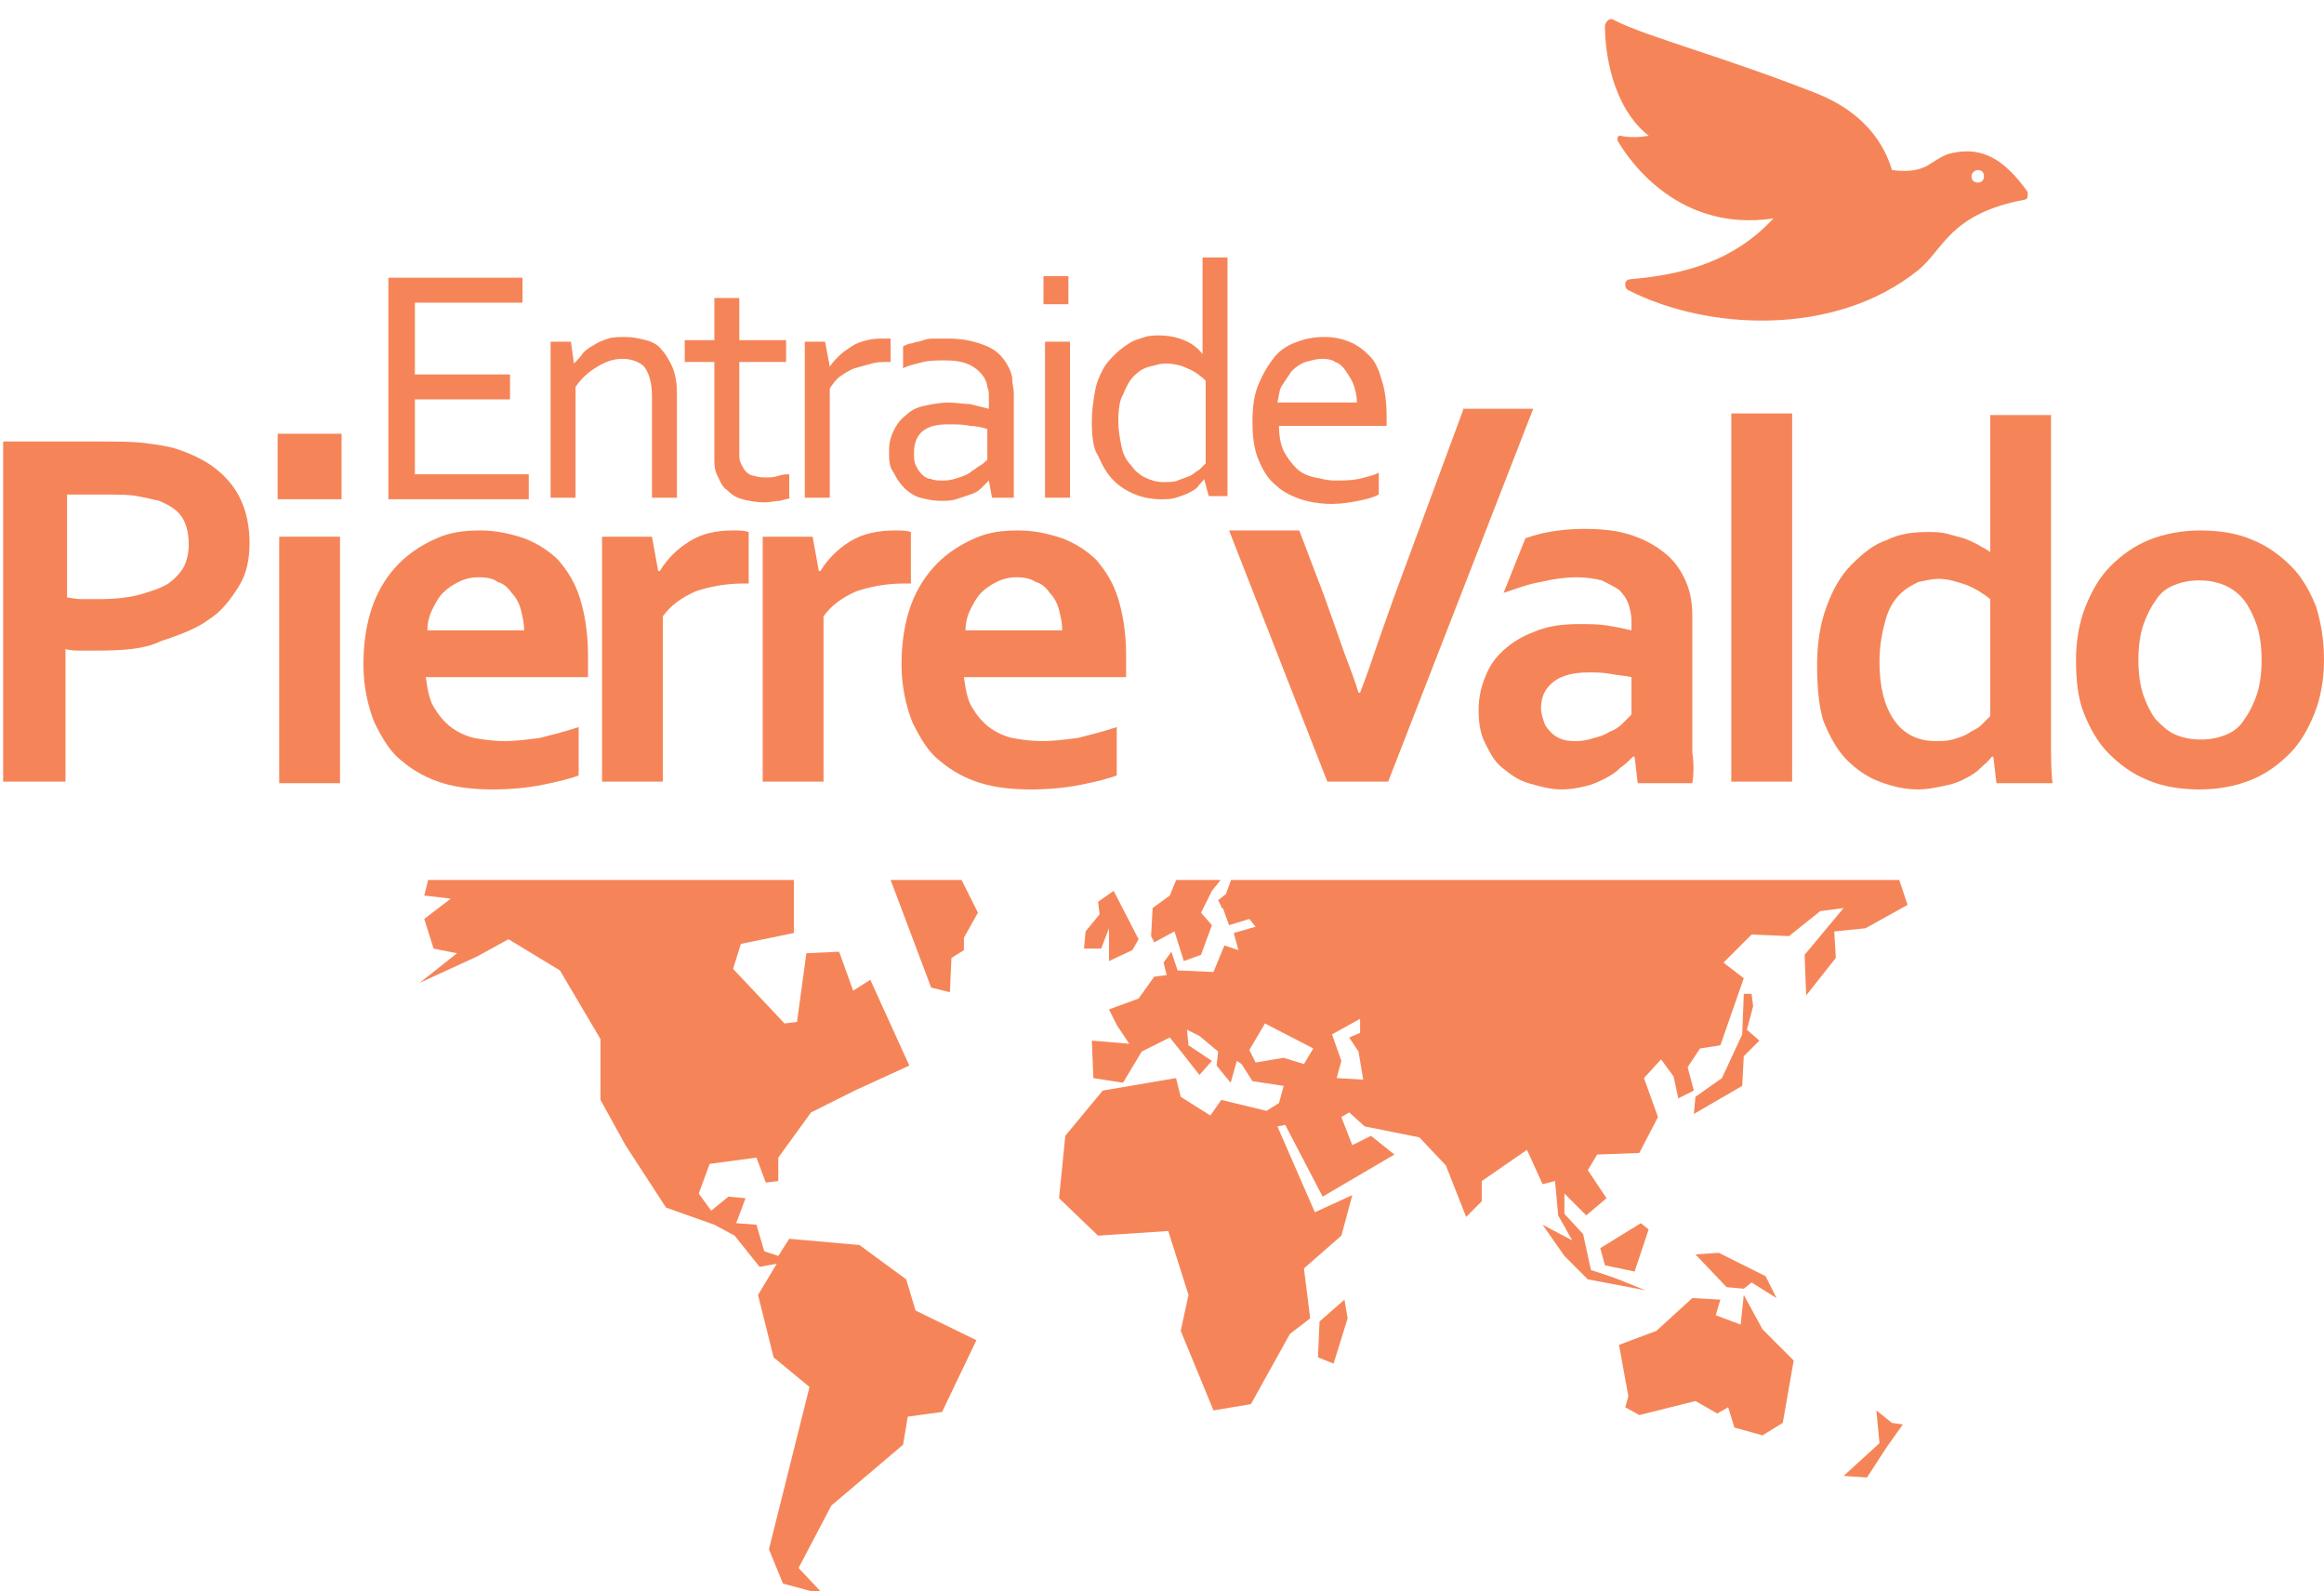
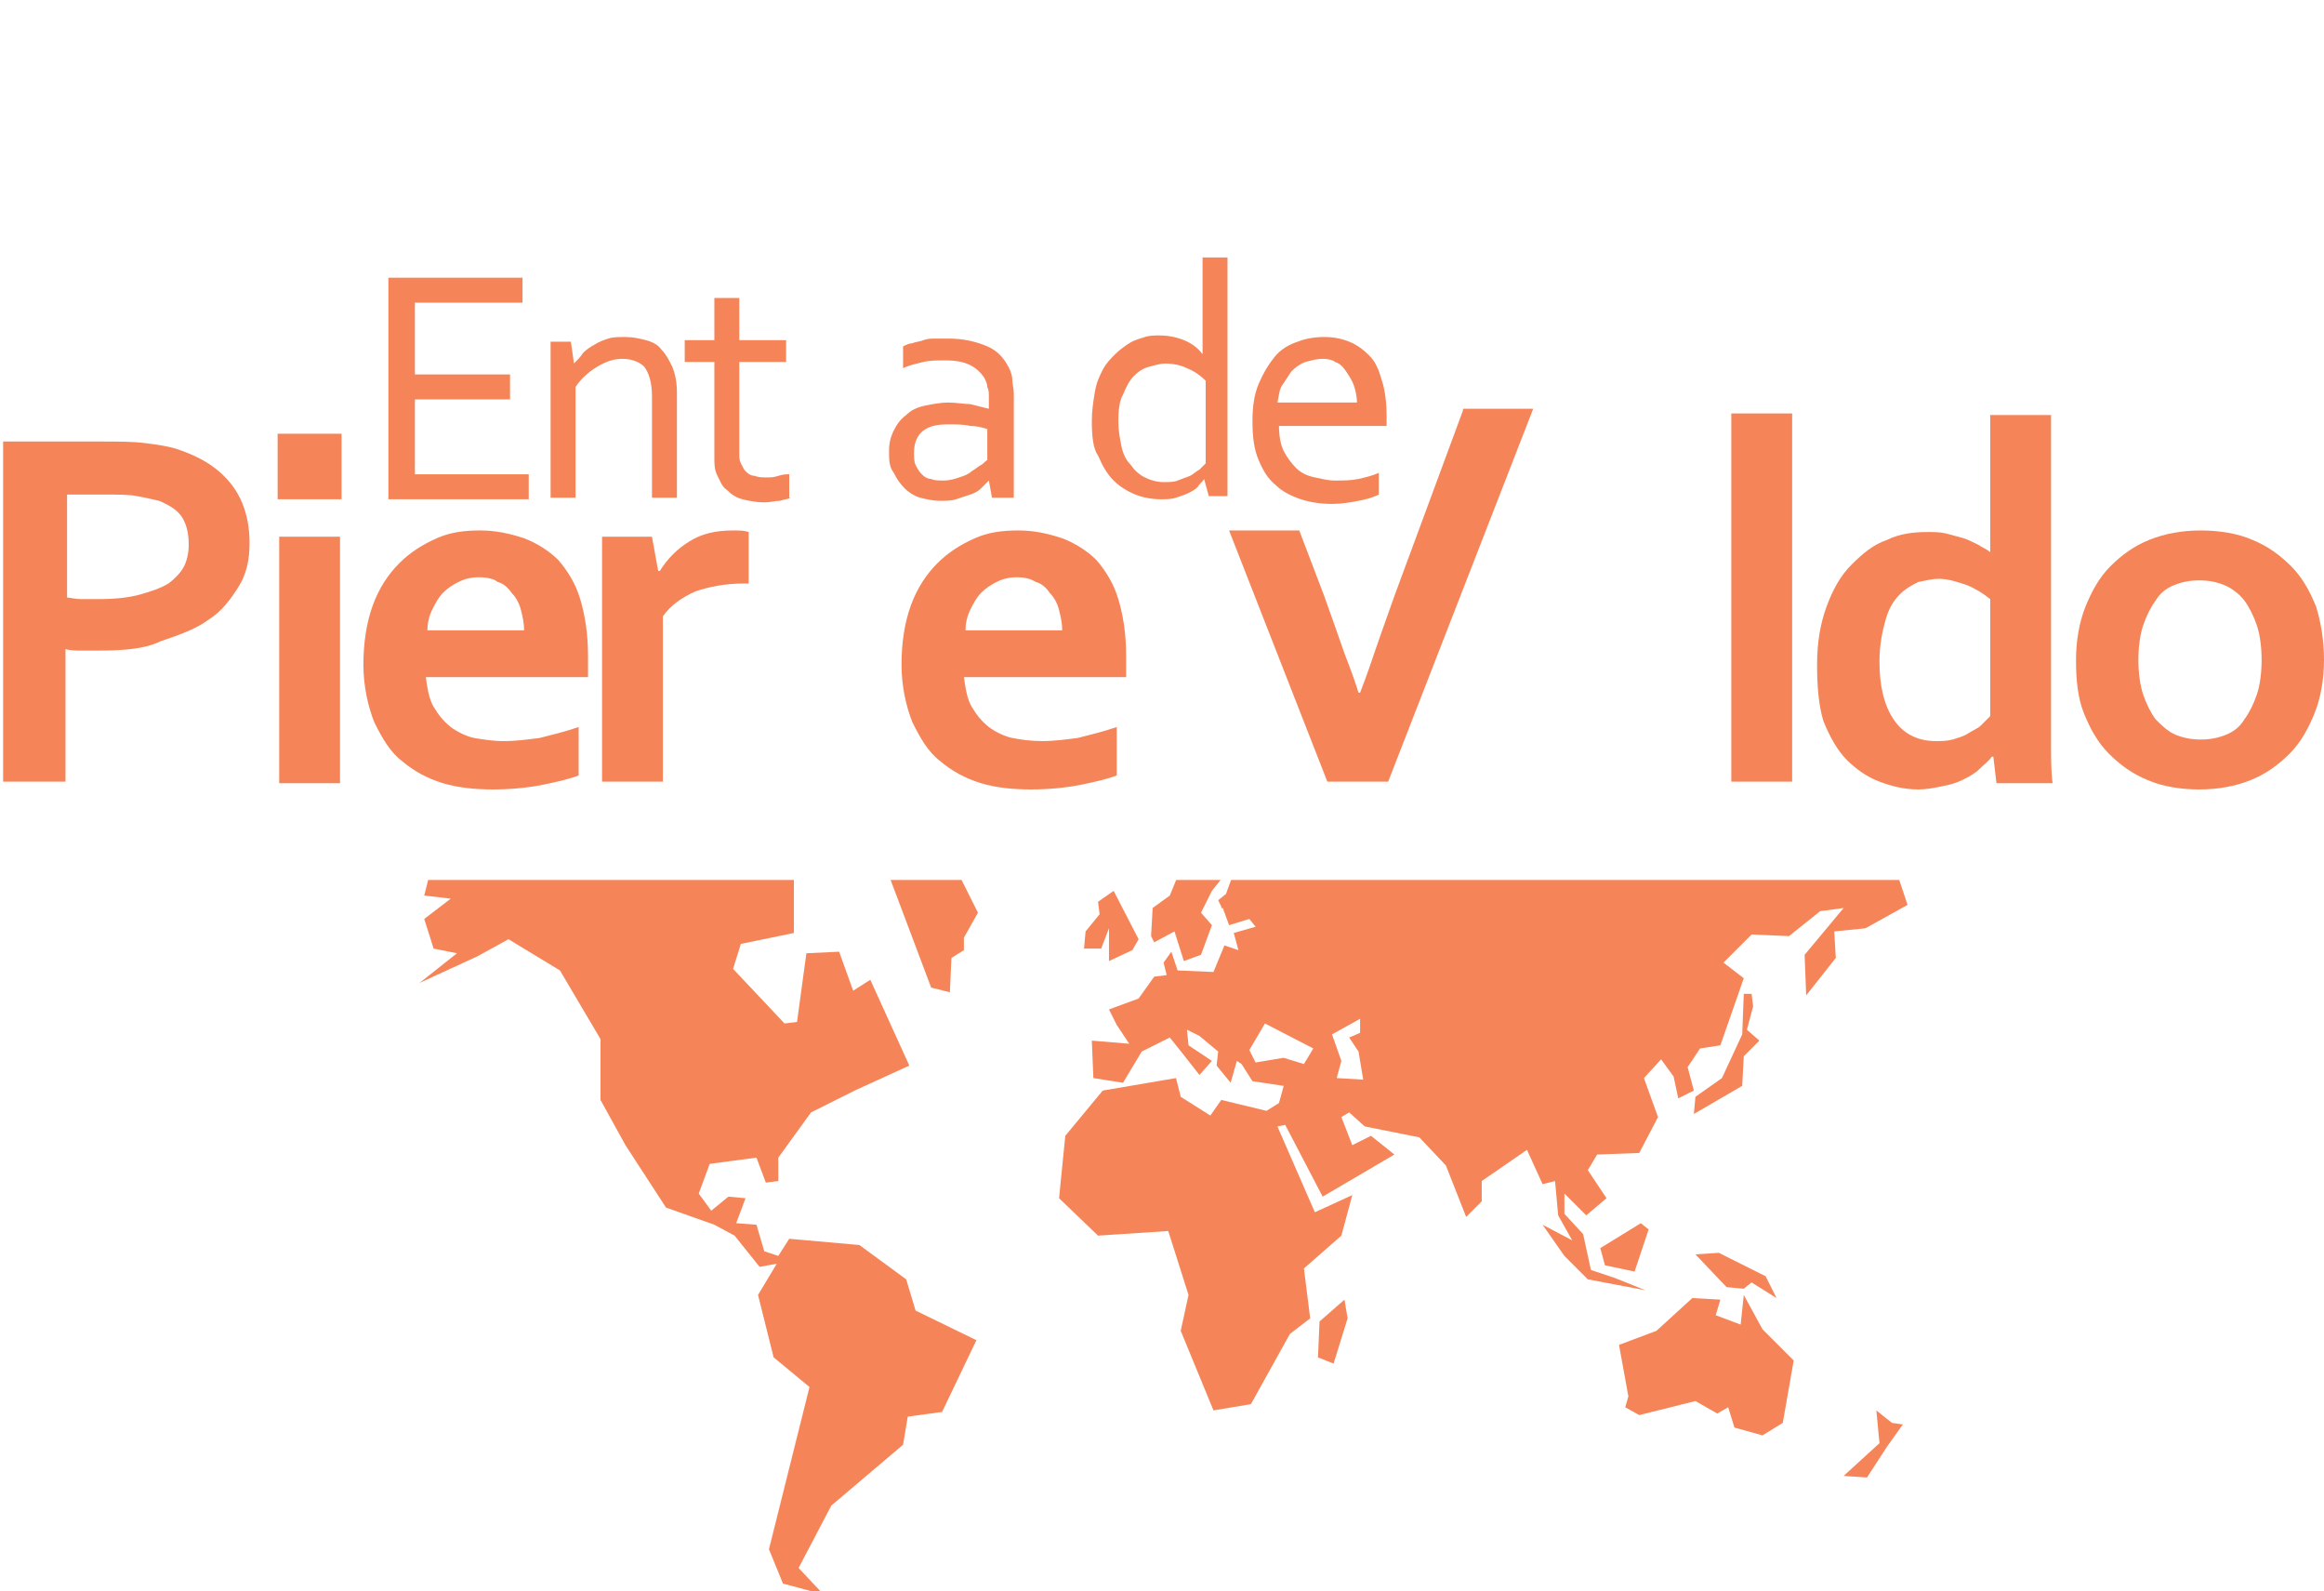
<svg xmlns="http://www.w3.org/2000/svg" enable-background="new 0 0 149 102" viewBox="0 0 149 102">
  <clipPath id="a">
    <path d="m23 56.4h104.8v64.2h-104.8z" />
  </clipPath>
  <g clip-path="url(#a)">
    <path d="m58.7 84 3.9 1.9-2.2 4.6-2.2.3-.3 1.8-4.6 3.9-2.1 4 1.6 1.7-2.6-.7-.9-2.2 2.6-10.4-2.3-1.9-1-4 1.2-2-1.1.2-1.6-2-1.3-.7-3.1-1.1-2.6-4-1.6-2.9v-3.9l-2.6-4.4-3.3-2-2 1.1-3.7 1.7 2.4-1.9-1.5-.3-.6-1.9 1.7-1.3-1.7-.2.3-1.2h1.2l-1.1-1.7 3-1.8 5.5 3 2-1.9 4.4 2.6 8.4-.9v4.3l-3.4.7-.5 1.6 3.3 3.5.8-.1.6-4.4 2.1-.1.9 2.5 1.1-.7 2.5 5.5-3.5 1.6-2.8 1.4-2.1 2.9v1.5l-.8.1-.6-1.6-3 .4-.7 1.9.8 1.1 1.1-.9 1.1.1-.6 1.6 1.3.1.5 1.7.9.3.7-1.1 4.5.4 3 2.2zm53.1-1-.2 1.9-1.6-.6.3-1-1.8-.1-2.3 2.1-2.4.9.6 3.3-.2.7.9.5 3.6-.9 1.4.8.7-.4.4 1.3 1.8.5 1.3-.8.7-4-2-2zm-8.9-1.9 1.9.4.9-2.7-.5-.4-2.6 1.6zm5.8-.7 2 2.1 1.1.1.5-.4 1.6 1-.7-1.4-3-1.5zm3.6-16.7h-.5l-.1 2.6-1.3 2.8-1.7 1.2-.1 1.1 3.1-1.8.1-1.9 1-1-.8-.7.4-1.5zm8 26.7.2 2.1-2.3 2.1 1.5.1 1.3-2 1-1.4-.7-.1zm-49.2-30.9v2.1l1.5-.7.4-.7-1.6-3.1-1 .7.1.8-.9 1.1-.1 1.1h1.1zm13.5 25.2-.1 2.3 1 .4.9-2.9-.2-1.2zm33-25 .1 1.7-1.9 2.4-.1-2.6 2.5-3-1.5.2-2 1.6-2.4-.1-1.8 1.8 1.3 1-1.5 4.3-1.3.2-.8 1.2.4 1.5-1 .5-.3-1.4-.8-1.1-1.1 1.2.9 2.5-1.2 2.3-2.7.1-.6 1 1.2 1.8-1.3 1.1-1.4-1.4v1.3l1.2 1.3.5 2.3 1.5.5 2 .8-3.7-.7-1.5-1.5-1.4-2 1.9 1-.9-1.6-.2-2.2-.8.2-1-2.2-2.9 2v1.3l-1 1-1.3-3.3-1.7-1.8-3.5-.7-1-.9-.5.3.7 1.8 1.2-.6 1.5 1.2-4.6 2.7-2.4-4.6-.5.1 2.4 5.5 2.4-1.1-.7 2.6-2.4 2.1.4 3.2-1.3 1-2.5 4.5-2.4.4-2.1-5.1.5-2.3-1.3-4.1-4.5.3-2.5-2.4.4-4 2.4-2.9 4.7-.8.3 1.2 1.9 1.2.7-1 2.9.7.8-.5.3-1.1-2-.3-.7-1.1-.3-.2-.4 1.4-.9-1.1.1-.9-1.2-1-.8-.4.1 1 1.5 1-.8.9-1.1-1.4-.8-1-1.8.9-1.2 2-1.9-.3-.1-2.4 2.4.2-.8-1.2-.5-1 1.9-.7 1-1.4.8-.1-.2-.8.5-.7.4 1.2 2.3.1.7-1.7.9.3-.3-1.1 1.4-.4-.4-.5-1.3.4-.4-1.1h-.1v-.1l-.2-.4.5-.4.4-1.1-.5-.1-.8 1-.7 1.4.7.8-.7 1.9-1.1.4-.6-1.9-1.3.7-.2-.4.1-1.8 1.1-.8.9-2.2 2.3-1.2 5.6 1c6.5-.7 18.3-1.9 18.3-1.9l19.5 2.8.7 2.1-2.7 1.5zm-33.4 7.5-3.1-1.6-1 1.7.4.8 1.8-.3 1.3.4zm3.2 2-.3-1.8-.6-.9.7-.3v-.9l-1.8 1 .6 1.7-.3 1.1zm-26.6-14.5-1.7-.5-2 2.2 2.6 6.9 1.2.3.1-2.2.8-.5v-.8l.9-1.6-.6-1.2z" fill="#f58558" />
  </g>
  <g fill="#f58558">
    <path d="m26.6 30.4h7.3v1.6h-9v-14.2h8.6v1.6h-6.9v4.6h6.1v1.6h-6.1z" />
    <path d="m36.8 23.3c.2-.2.4-.4.6-.7.2-.2.5-.4.7-.5.3-.2.6-.3.9-.4s.7-.1 1.1-.1c.5 0 .9.1 1.3.2s.8.3 1 .6c.3.3.5.7.7 1.1.2.5.3 1 .3 1.7v6.7h-1.6v-6.5c0-.9-.2-1.5-.5-1.9-.3-.3-.8-.5-1.4-.5s-1.1.2-1.6.5-1 .7-1.4 1.3v7.1h-1.6v-10h1.3z" />
    <path d="m50.7 31.9c-.2.1-.4.1-.7.2-.3 0-.6.1-1 .1-.5 0-1-.1-1.4-.2s-.7-.3-1-.6c-.3-.2-.4-.5-.6-.9s-.2-.7-.2-1.2v-6.1h-1.9v-1.4h1.9v-2.7h1.6v2.7h3v1.4h-3v5.9c0 .2 0 .4.1.6s.2.4.3.5.3.3.6.3c.2.1.5.1.8.1.2 0 .4 0 .7-.1s.5-.1.7-.1v1.5z" />
-     <path d="m57.1 23.2h-.1c-.4 0-.8 0-1.1.1-.4.1-.7.2-1.1.3-.3.1-.6.3-.9.5s-.5.5-.7.8v7h-1.6v-10h1.3l.3 1.6c.2-.3.4-.5.6-.7s.5-.4.8-.6.6-.3 1-.4.7-.1 1.1-.1h.2.2z" />
    <path d="m63.4 30.8c-.2.2-.3.3-.5.5s-.4.3-.7.4-.6.2-.9.3-.7.1-1 .1c-.5 0-.9-.1-1.3-.2s-.8-.4-1-.6c-.3-.3-.5-.6-.7-1-.3-.4-.3-.8-.3-1.4 0-.5.1-.9.3-1.3s.4-.7.8-1c.3-.3.7-.5 1.2-.6s1-.2 1.5-.2 1 .1 1.4.1l1.2.3v-.7c0-.3 0-.5-.1-.7 0-.2-.1-.4-.2-.6-.2-.3-.5-.6-.9-.8s-.9-.3-1.6-.3c-.5 0-1 0-1.4.1s-.9.2-1.3.4v-1.4c.2-.1.4-.2.6-.2.2-.1.5-.1.7-.2.3-.1.5-.1.8-.1h.8c1 0 1.8.2 2.5.5s1.1.8 1.4 1.4c.1.2.2.5.2.7 0 .3.1.6.1.9v6.7h-1.4zm-.1-3.3c-.3-.1-.7-.2-1.1-.2-.4-.1-.9-.1-1.4-.1-.7 0-1.2.1-1.6.4s-.6.8-.6 1.4c0 .3 0 .6.1.8s.2.4.4.6.4.3.6.3c.2.1.5.1.8.1.4 0 .7-.1 1-.2s.6-.2.8-.4c.2-.1.4-.3.6-.4s.3-.3.4-.3z" />
-     <path d="m66.9 19.5v-1.8h1.6v1.8zm.1 12.4v-10h1.6v10z" />
    <path d="m70 27c0-.7.1-1.3.2-1.9s.3-1 .5-1.4.5-.7.8-1 .6-.5.9-.7.7-.3 1-.4.7-.1.9-.1c.6 0 1.1.1 1.6.3s.9.5 1.2.9v-6.2h1.6v15.3h-1.2l-.3-1.1c-.1.2-.3.3-.4.5-.2.2-.4.3-.6.4s-.5.2-.8.3-.6.1-1 .1c-.5 0-1.1-.1-1.6-.3s-1-.5-1.4-.9-.7-.9-1-1.6c-.3-.4-.4-1.2-.4-2.2zm1.7 0c0 .6.1 1.1.2 1.6s.3.9.6 1.2c.2.3.5.6.9.8s.8.3 1.2.3c.3 0 .7 0 .9-.1.3-.1.5-.2.8-.3.2-.1.4-.3.6-.4.2-.2.3-.3.4-.4v-5.3c-.3-.3-.7-.6-1.2-.8-.4-.2-.9-.3-1.4-.3-.3 0-.6.1-1 .2s-.7.3-1 .6-.5.7-.7 1.2c-.2.3-.3.9-.3 1.7z" />
    <path d="m85.6 30.8c.5 0 1 0 1.5-.1.4-.1.9-.2 1.3-.4v1.4c-.4.2-.8.3-1.3.4s-1.1.2-1.7.2c-.7 0-1.4-.1-2-.3s-1.2-.5-1.6-.9c-.5-.4-.8-.9-1.1-1.6s-.4-1.5-.4-2.5c0-.9.1-1.7.4-2.4s.6-1.2 1-1.7.9-.8 1.5-1c.5-.2 1.1-.3 1.7-.3s1.1.1 1.6.3.9.5 1.3.9.6.9.8 1.6c.2.6.3 1.4.3 2.3v.2.4h-6.9c0 .6.1 1.2.3 1.6s.5.8.8 1.1.7.5 1.2.6.8.2 1.3.2zm-.8-7.8c-.4 0-.7.1-1.1.2-.3.1-.6.3-.9.6-.2.3-.4.6-.6.9s-.2.7-.3 1.1h5.1c0-.4-.1-.8-.2-1.1s-.3-.6-.5-.9-.4-.5-.7-.6c-.1-.1-.4-.2-.8-.2z" />
    <path d="m6.3 41.7c-.4 0-.7 0-1.1 0-.3 0-.7 0-1-.1v8.5h-4v-21.8h6.3c1.1 0 2 0 2.8.1s1.5.2 2.1.4c1.5.5 2.6 1.2 3.4 2.2s1.2 2.3 1.2 3.8c0 1.1-.2 2-.7 2.8s-1.1 1.6-1.9 2.1c-.8.6-1.9 1-3.1 1.4-1 .5-2.4.6-4 .6zm-2-3.4c.2 0 .5.1.9.1h1.1c1.1 0 2-.1 2.7-.3s1.3-.4 1.8-.7c.4-.3.8-.7 1-1.1s.3-.9.3-1.4c0-.6-.1-1.2-.4-1.7s-.8-.8-1.5-1.1c-.4-.1-.9-.2-1.4-.3s-1.2-.1-2.1-.1h-2.4z" />
    <path d="m17.8 27.8h4.1v4.2h-4.1zm.1 6.6h3.9v15.8h-3.9z" />
    <path d="m32.3 47.5c.8 0 1.5-.1 2.3-.2.8-.2 1.6-.4 2.5-.7v3.1c-.5.2-1.3.4-2.3.6s-2.1.3-3.2.3-2.2-.1-3.2-.4-1.9-.8-2.6-1.4c-.8-.6-1.3-1.5-1.8-2.5-.4-1-.7-2.3-.7-3.7s.2-2.7.6-3.8 1-2 1.7-2.7 1.5-1.2 2.4-1.6 1.8-.5 2.8-.5 1.9.2 2.8.5c.8.3 1.6.8 2.2 1.4.6.7 1.1 1.5 1.4 2.5s.5 2.2.5 3.6v1.4h-10.4c.1.7.2 1.4.5 1.9s.6.9 1.1 1.3c.4.3 1 .6 1.5.7.6.1 1.2.2 1.9.2zm-1.6-10.5c-.5 0-.9.1-1.3.3s-.7.4-1 .7-.5.7-.7 1.1-.3.9-.3 1.3h6.2c0-.5-.1-.9-.2-1.3s-.3-.8-.6-1.1c-.2-.3-.5-.6-.9-.7-.2-.2-.7-.3-1.2-.3z" />
    <path d="m48 37.4h-.3c-1.2 0-2.2.2-3.1.5-.9.4-1.6.9-2.1 1.6v10.6h-3.9v-15.7h3.2l.4 2.2h.1c.5-.8 1.1-1.4 1.9-1.9s1.7-.7 2.8-.7c.4 0 .7 0 1 .1z" />
-     <path d="m58.3 37.4h-.3c-1.2 0-2.2.2-3.1.5-.9.4-1.6.9-2.1 1.6v10.6h-3.9v-15.7h3.2l.4 2.2h.1c.5-.8 1.1-1.4 1.9-1.9s1.8-.7 2.9-.7c.4 0 .7 0 1 .1v3.3z" />
    <path d="m66.8 47.5c.8 0 1.5-.1 2.3-.2.8-.2 1.6-.4 2.5-.7v3.1c-.5.2-1.3.4-2.3.6s-2.1.3-3.2.3-2.2-.1-3.2-.4-1.9-.8-2.6-1.4c-.8-.6-1.3-1.5-1.8-2.5-.4-1-.7-2.3-.7-3.7s.2-2.7.6-3.8 1-2 1.7-2.7 1.5-1.2 2.4-1.6 1.8-.5 2.8-.5 1.9.2 2.8.5c.8.3 1.6.8 2.2 1.4.6.7 1.1 1.5 1.4 2.5s.5 2.2.5 3.6v1.4h-10.4c.1.7.2 1.4.5 1.9s.6.9 1.1 1.3c.4.3 1 .6 1.5.7s1.2.2 1.9.2zm-1.6-10.5c-.5 0-.9.1-1.3.3s-.7.4-1 .7-.5.7-.7 1.1-.3.9-.3 1.3h6.2c0-.5-.1-.9-.2-1.3s-.3-.8-.6-1.1c-.2-.3-.5-.6-.9-.7-.3-.2-.7-.3-1.2-.3z" />
    <path d="m111 50.2v-23.7h3.9v23.6h-3.9z" />
    <path d="m116.5 42.6c0-1.4.2-2.6.6-3.7s.9-2 1.6-2.7 1.4-1.3 2.3-1.6c.8-.4 1.7-.5 2.6-.5.4 0 .8 0 1.2.1s.7.2 1.1.3c.3.1.7.3.9.4.3.2.6.3.8.5 0-.2 0-.5 0-.9s0-.8 0-1.3v-6.6h3.9v18.9 2.7s0 1.4.1 2h-3.6l-.2-1.7h-.1c-.2.3-.5.5-.8.8s-.7.5-1.1.7-.8.3-1.3.4-1 .2-1.5.2c-.9 0-1.7-.2-2.5-.5s-1.5-.8-2.1-1.4-1.1-1.5-1.5-2.5c-.3-1-.4-2.2-.4-3.6zm7.6 4.9c.4 0 .7 0 1.1-.1.3-.1.7-.2 1-.4s.6-.3.8-.5.4-.4.6-.6v-7.5c-.5-.4-1-.7-1.5-.9-.6-.2-1.2-.4-1.8-.4-.4 0-.8.1-1.3.2-.4.2-.8.4-1.2.8s-.7.9-.9 1.6-.4 1.6-.4 2.7c0 1.6.3 2.8.9 3.7s1.5 1.4 2.7 1.4z" />
    <path d="m149 42.3c0 1.2-.2 2.4-.6 3.4s-.9 1.9-1.6 2.6-1.5 1.3-2.5 1.7-2.1.6-3.3.6-2.4-.2-3.3-.6c-1-.4-1.8-1-2.5-1.7s-1.2-1.6-1.6-2.6-.5-2.2-.5-3.4.2-2.4.6-3.4.9-1.9 1.6-2.6 1.5-1.3 2.5-1.7 2.1-.6 3.3-.6 2.4.2 3.3.6c1 .4 1.8 1 2.5 1.7s1.2 1.6 1.6 2.6c.3 1 .5 2.1.5 3.4zm-4 0c0-.8-.1-1.6-.3-2.2s-.5-1.2-.8-1.6-.8-.8-1.3-1-1-.3-1.6-.3-1.1.1-1.6.3-.9.5-1.2 1c-.3.4-.6 1-.8 1.6s-.3 1.4-.3 2.2.1 1.6.3 2.2.5 1.2.8 1.6c.4.4.8.8 1.3 1s1 .3 1.6.3 1.1-.1 1.6-.3.9-.5 1.2-1c.3-.4.6-1 .8-1.6s.3-1.4.3-2.2z" />
-     <path d="m108.5 48.2c0-.8 0-1.6 0-2.7v-6c0-.8-.1-1.5-.4-2.2s-.7-1.3-1.3-1.8-1.3-.9-2.2-1.2-1.9-.4-3-.4c-1 0-1.9.1-2.8.3-.4.1-.7.2-1 .3l-1.4 3.5c.9-.3 1.7-.6 2.4-.7.8-.2 1.6-.3 2.3-.3.6 0 1.2.1 1.6.2.4.2.8.4 1.1.6.3.3.5.6.6.9s.2.7.2 1.1v.6c-.4-.1-.9-.2-1.5-.3s-1.2-.1-1.9-.1c-.9 0-1.8.1-2.6.4s-1.4.6-2 1.1-1 1-1.3 1.7-.5 1.4-.5 2.3c0 .8.1 1.5.4 2.1s.6 1.2 1.1 1.6 1 .8 1.7 1 1.4.4 2.1.4c.6 0 1.1-.1 1.5-.2.5-.1.9-.3 1.3-.5s.7-.4 1-.7c.3-.2.6-.5.8-.7h.1l.2 1.7h3.5c.1-.6.1-1.3 0-2zm-3.9-2.4c-.2.2-.4.4-.6.6s-.5.4-.8.5c-.3.2-.6.3-1 .4-.3.1-.7.2-1.1.2-.3 0-.6 0-.9-.1s-.5-.2-.7-.4-.4-.4-.5-.7-.2-.6-.2-.9c0-.8.3-1.3.8-1.7s1.3-.6 2.2-.6c.5 0 1 0 1.5.1s.9.1 1.3.2z" />
    <path d="m93.8 26.3-4.4 11.9c-.6 1.7-1 2.8-1.2 3.4s-.5 1.5-1 2.8h-.1c-.4-1.3-.8-2.2-1-2.8s-.6-1.7-1.2-3.4l-1.6-4.2h-4.5l6.3 16.1h3.9l9.3-23.9h-4.5z" />
-     <path d="m104.5 17.9c-.1 0-.3.1-.3.3 0 .1 0 .3.2.4 5.1 2.6 13.3 3 18.6-1.3 1.6-1.3 2-3.6 6.8-4.5.1 0 .2-.1.2-.2s0-.2 0-.3c-1.5-2.1-2.9-2.9-4.8-2.5-.6.1-1.1.5-1.6.8-.7.4-1.5.4-2.3.3-.5-1.7-1.8-3.7-4.8-4.9-6.1-2.4-10.8-3.6-13-4.7-.1-.1-.3-.1-.4 0s-.2.2-.2.4c0 1.5.4 5.1 2.8 7 0 0-1 .2-1.8 0-.1 0-.1 0-.2.1v.2c.8 1.4 4 5.9 10 5-2.6 2.8-5.8 3.6-9.2 3.9zm22.3-7c.2 0 .4.1.4.4 0 .2-.1.4-.4.4-.2 0-.4-.1-.4-.4 0-.2.2-.4.4-.4z" />
  </g>
</svg>